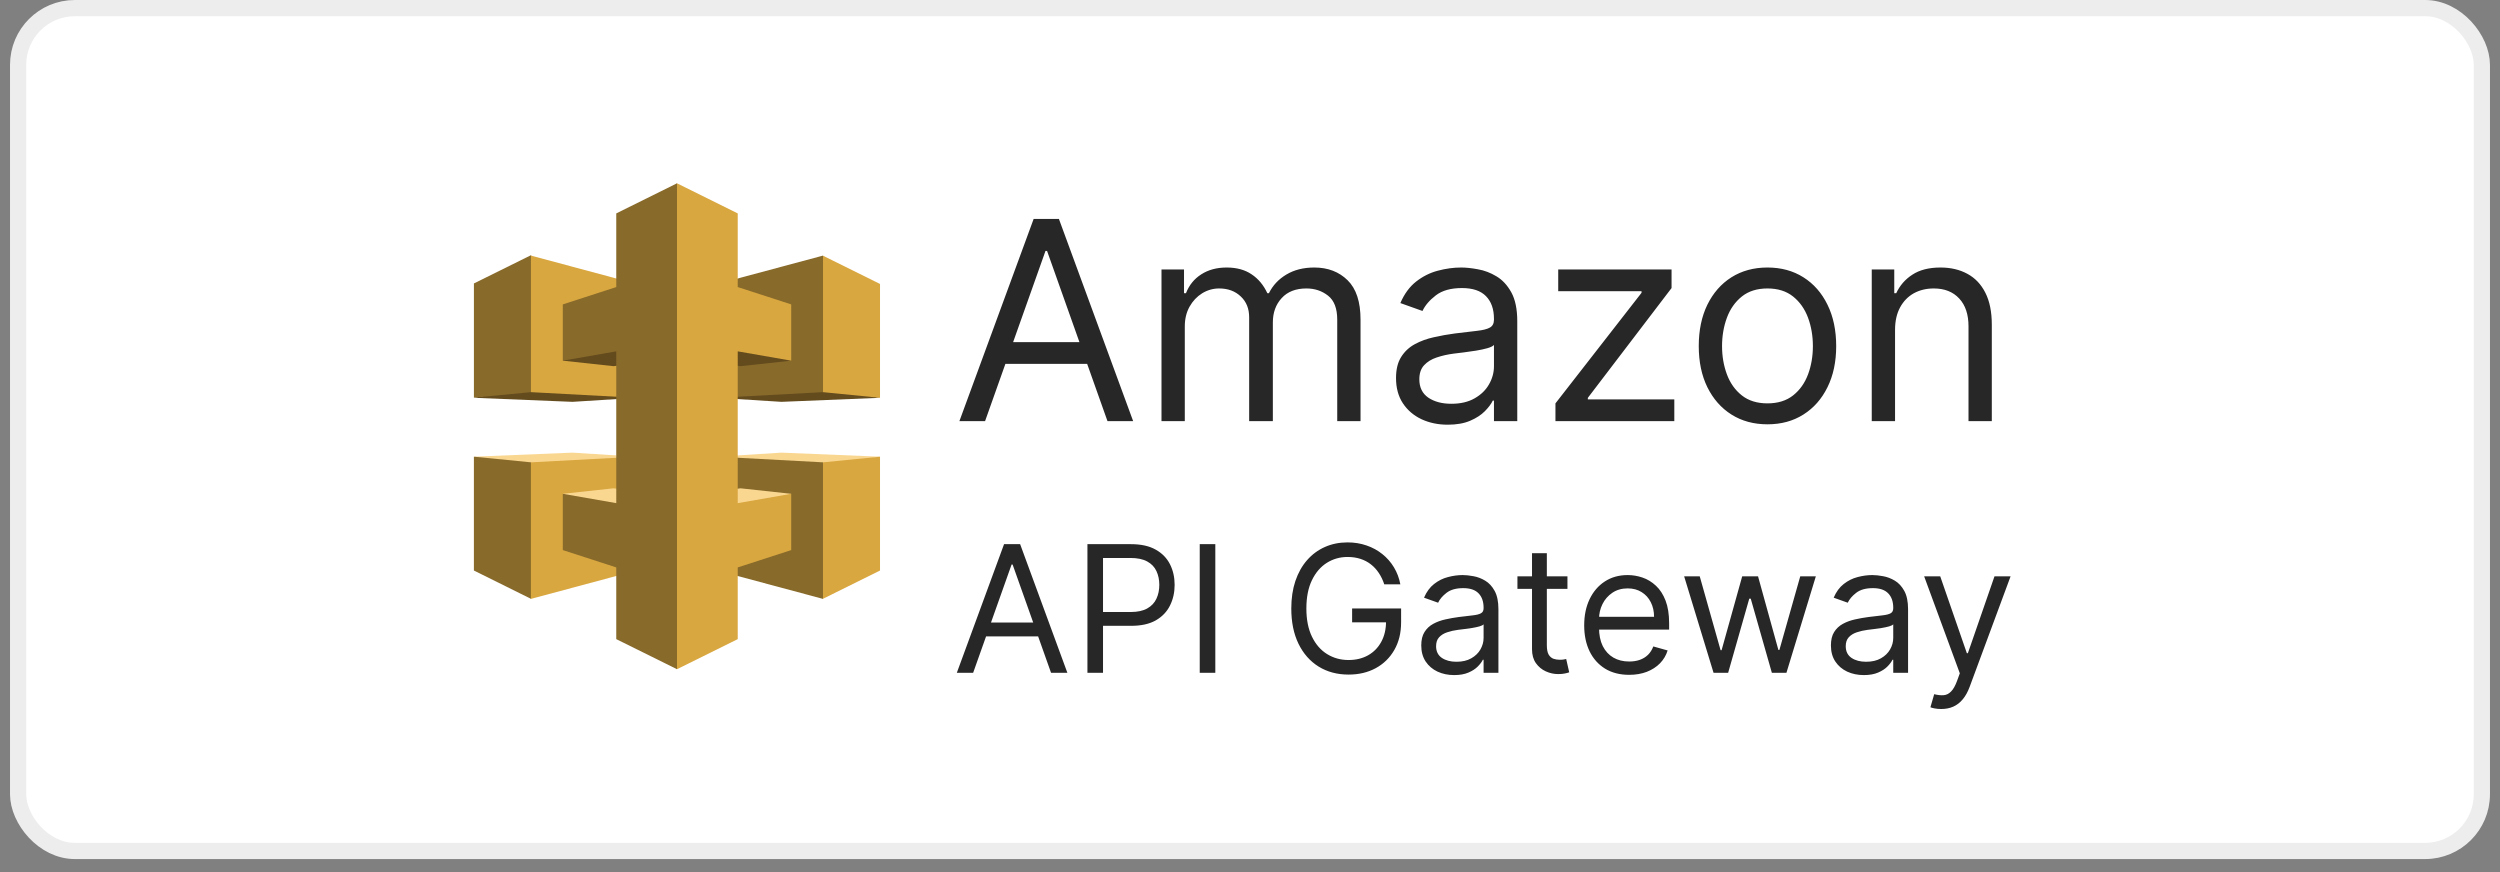
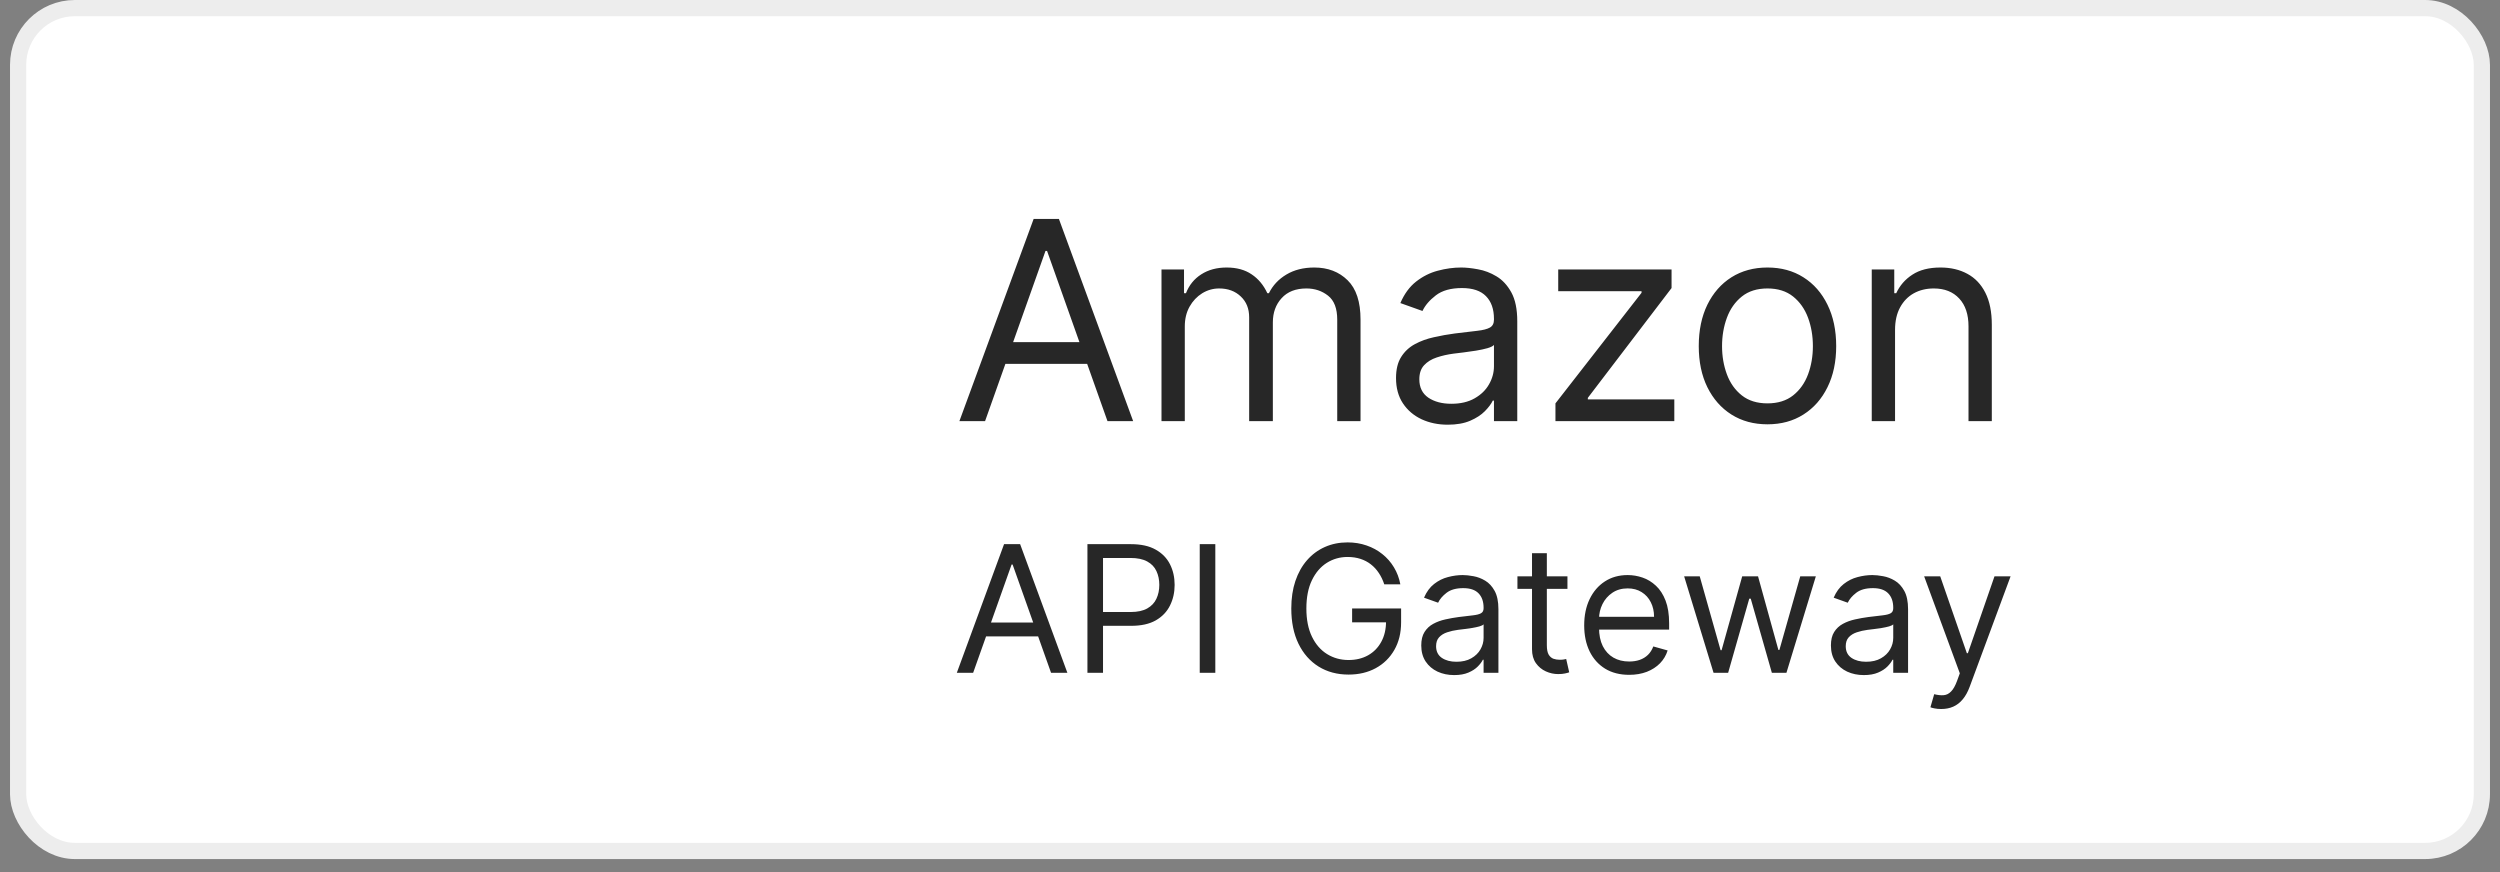
<svg xmlns="http://www.w3.org/2000/svg" width="149" height="52" viewBox="0 0 149 52" fill="none">
  <rect x="0" y="0" width="149" height="52" fill="#808080" stroke="none" />
  <rect x="1.08" y="0.483" width="146.839" height="50.234" rx="3.381" fill="white" />
  <rect x="1.08" y="0.483" width="146.839" height="50.234" rx="3.381" stroke="#EDEDED" stroke-width="0.966" />
  <g clip-path="url(#clip0_6048_3807)">
    <path d="M52.45 23.709L46.574 23.95L42.765 23.709L49.065 23.111L52.45 23.709Z" fill="#634B1E" />
    <path d="M49.05 23.372L52.449 23.709V16.924L49.05 15.239L48.79 15.518V23.084L49.05 23.372Z" fill="#D9A740" />
    <path d="M42.765 16.92L49.052 15.233V23.372L42.765 23.71V16.92Z" fill="#886A2A" />
    <path d="M28.245 23.709L34.121 23.95L37.931 23.709L31.648 23.043L28.245 23.709Z" fill="#634B1E" />
    <path d="M31.644 23.372L28.245 23.699V16.893L31.644 15.211L31.8 15.501V23.118L31.644 23.372Z" fill="#886A2A" />
    <path d="M37.931 16.92L31.644 15.233V23.372L37.931 23.71V16.92Z" fill="#D9A740" />
-     <path d="M52.448 27.218L46.572 26.977L42.763 27.218L49.036 27.846L52.448 27.218Z" fill="#FAD791" />
    <path d="M49.05 27.555L52.449 27.218V34.003L49.05 35.688L48.872 35.303V27.901L49.05 27.555Z" fill="#D9A740" />
    <path d="M42.763 34.007L49.05 35.694V27.555L42.763 27.218V34.007Z" fill="#886A2A" />
    <path d="M28.244 27.218L34.12 26.977L37.929 27.218L31.601 27.901L28.244 27.218Z" fill="#FAD791" />
    <path d="M31.642 27.555L28.244 27.218V34.003L31.642 35.688L31.848 35.384V27.901L31.642 27.555Z" fill="#886A2A" />
    <path d="M37.928 34.007L31.642 35.694V27.555L37.928 27.218V34.007Z" fill="#D9A740" />
    <path d="M37.283 20.859L40.4 20.317L46.622 21.191L47.158 21.496L44.136 21.824L37.283 20.859Z" fill="#634B1E" />
    <path d="M43.417 20.859L40.3 20.317L33.81 21.315L33.542 21.496L36.564 21.824L43.417 20.859Z" fill="#634B1E" />
    <path d="M37.283 30.068L40.4 30.61L46.606 29.75L47.158 29.431L44.136 29.103L37.283 30.068Z" fill="#FAD791" />
    <path d="M43.417 30.068L40.3 30.61L33.763 29.687L33.542 29.431L36.564 29.103L43.417 30.068Z" fill="#FAD791" />
-     <path d="M47.156 21.496V18.142L43.969 17.109V12.719L40.349 10.925L40.198 11.164L40.17 39.521L40.349 39.885L43.969 38.092V33.818L47.156 32.785V29.431L43.969 29.987V20.94L47.156 21.496Z" fill="#D9A740" />
    <path d="M36.729 12.719V17.109L33.542 18.142V21.496L36.729 20.94V29.987L33.542 29.431V32.785L36.729 33.818V38.092L40.349 39.885V10.925L36.729 12.719Z" fill="#886A2A" />
  </g>
  <path d="M58.71 25.1H57.18L61.605 13.049H63.111L67.536 25.1H66.006L62.405 14.956H62.311L58.71 25.1ZM59.275 20.393H65.442V21.688H59.275V20.393ZM69.225 25.1V16.062H70.567V17.474H70.684C70.873 16.992 71.177 16.617 71.596 16.351C72.016 16.08 72.52 15.944 73.109 15.944C73.705 15.944 74.201 16.08 74.597 16.351C74.998 16.617 75.309 16.992 75.533 17.474H75.627C75.859 17.008 76.206 16.637 76.669 16.362C77.132 16.084 77.687 15.944 78.334 15.944C79.142 15.944 79.803 16.198 80.317 16.703C80.831 17.206 81.088 17.988 81.088 19.051V25.1H79.699V19.051C79.699 18.384 79.517 17.908 79.152 17.622C78.787 17.335 78.357 17.192 77.863 17.192C77.228 17.192 76.735 17.384 76.386 17.769C76.037 18.149 75.862 18.632 75.862 19.216V25.1H74.45V18.91C74.45 18.396 74.284 17.982 73.95 17.669C73.617 17.351 73.187 17.192 72.662 17.192C72.301 17.192 71.963 17.288 71.649 17.48C71.34 17.672 71.088 17.939 70.896 18.28C70.708 18.618 70.614 19.008 70.614 19.451V25.1H69.225ZM86.287 25.312C85.714 25.312 85.194 25.204 84.727 24.988C84.26 24.769 83.89 24.453 83.615 24.041C83.34 23.625 83.203 23.123 83.203 22.535C83.203 22.017 83.305 21.597 83.509 21.276C83.713 20.95 83.986 20.695 84.327 20.511C84.668 20.326 85.045 20.189 85.457 20.099C85.873 20.005 86.29 19.93 86.71 19.875C87.259 19.805 87.705 19.752 88.046 19.716C88.391 19.677 88.642 19.612 88.799 19.522C88.96 19.432 89.04 19.275 89.04 19.051V19.004C89.04 18.424 88.881 17.973 88.564 17.651C88.25 17.329 87.773 17.168 87.134 17.168C86.471 17.168 85.951 17.314 85.575 17.604C85.198 17.894 84.933 18.204 84.78 18.534L83.462 18.063C83.697 17.514 84.011 17.086 84.403 16.78C84.8 16.47 85.231 16.254 85.698 16.133C86.169 16.007 86.632 15.944 87.087 15.944C87.377 15.944 87.71 15.98 88.087 16.05C88.468 16.117 88.834 16.256 89.187 16.468C89.544 16.68 89.841 17 90.076 17.427C90.311 17.855 90.429 18.428 90.429 19.145V25.1H89.04V23.876H88.97C88.876 24.073 88.719 24.282 88.499 24.506C88.279 24.73 87.987 24.92 87.622 25.077C87.257 25.234 86.812 25.312 86.287 25.312ZM86.498 24.065C87.047 24.065 87.51 23.957 87.887 23.741C88.267 23.525 88.554 23.247 88.746 22.905C88.942 22.564 89.04 22.205 89.04 21.829V20.558C88.981 20.628 88.852 20.693 88.652 20.752C88.456 20.807 88.228 20.856 87.969 20.899C87.714 20.938 87.465 20.974 87.222 21.005C86.983 21.032 86.789 21.056 86.639 21.076C86.279 21.123 85.941 21.199 85.627 21.305C85.317 21.407 85.067 21.562 84.874 21.77C84.686 21.974 84.592 22.252 84.592 22.605C84.592 23.088 84.77 23.453 85.127 23.7C85.488 23.943 85.945 24.065 86.498 24.065ZM92.705 25.1V24.041L97.836 17.451V17.357H92.87V16.062H99.625V17.168L94.635 23.712V23.806H99.789V25.1H92.705ZM105.341 25.289C104.525 25.289 103.809 25.095 103.193 24.706C102.581 24.318 102.103 23.774 101.758 23.076C101.416 22.378 101.246 21.562 101.246 20.628C101.246 19.687 101.416 18.865 101.758 18.163C102.103 17.461 102.581 16.915 103.193 16.527C103.809 16.139 104.525 15.944 105.341 15.944C106.157 15.944 106.871 16.139 107.483 16.527C108.099 16.915 108.577 17.461 108.919 18.163C109.264 18.865 109.437 19.687 109.437 20.628C109.437 21.562 109.264 22.378 108.919 23.076C108.577 23.774 108.099 24.318 107.483 24.706C106.871 25.095 106.157 25.289 105.341 25.289ZM105.341 24.041C105.961 24.041 106.471 23.882 106.871 23.565C107.271 23.247 107.567 22.829 107.76 22.311C107.952 21.793 108.048 21.232 108.048 20.628C108.048 20.024 107.952 19.461 107.76 18.939C107.567 18.418 107.271 17.996 106.871 17.674C106.471 17.353 105.961 17.192 105.341 17.192C104.721 17.192 104.211 17.353 103.811 17.674C103.411 17.996 103.115 18.418 102.923 18.939C102.731 19.461 102.634 20.024 102.634 20.628C102.634 21.232 102.731 21.793 102.923 22.311C103.115 22.829 103.411 23.247 103.811 23.565C104.211 23.882 104.721 24.041 105.341 24.041ZM112.945 19.663V25.1H111.556V16.062H112.898V17.474H113.016C113.228 17.015 113.549 16.647 113.981 16.368C114.412 16.086 114.969 15.944 115.652 15.944C116.264 15.944 116.799 16.07 117.258 16.321C117.717 16.568 118.074 16.945 118.329 17.451C118.584 17.953 118.712 18.588 118.712 19.357V25.1H117.323V19.451C117.323 18.741 117.139 18.188 116.77 17.792C116.401 17.392 115.895 17.192 115.252 17.192C114.808 17.192 114.412 17.288 114.063 17.48C113.718 17.672 113.445 17.953 113.245 18.322C113.045 18.69 112.945 19.138 112.945 19.663ZM57.999 40.1H57.026L59.842 32.432H60.8L63.616 40.1H62.643L60.351 33.645H60.291L57.999 40.1ZM58.359 37.105H62.283V37.928H58.359V37.105ZM64.811 40.1V32.432H67.402C68.004 32.432 68.495 32.54 68.877 32.757C69.262 32.972 69.546 33.263 69.731 33.63C69.916 33.997 70.008 34.406 70.008 34.858C70.008 35.31 69.916 35.721 69.731 36.09C69.549 36.459 69.267 36.754 68.885 36.974C68.503 37.191 68.014 37.299 67.417 37.299H65.56V36.476H67.387C67.799 36.476 68.13 36.404 68.379 36.262C68.629 36.12 68.81 35.928 68.922 35.685C69.037 35.441 69.095 35.165 69.095 34.858C69.095 34.551 69.037 34.276 68.922 34.034C68.81 33.792 68.628 33.602 68.376 33.465C68.124 33.325 67.789 33.255 67.372 33.255H65.74V40.1H64.811ZM72.433 32.432V40.1H71.504V32.432H72.433ZM82.503 34.828C82.42 34.576 82.312 34.35 82.177 34.15C82.045 33.948 81.886 33.776 81.701 33.633C81.519 33.491 81.312 33.383 81.08 33.308C80.848 33.233 80.593 33.195 80.316 33.195C79.862 33.195 79.448 33.313 79.076 33.547C78.705 33.782 78.409 34.128 78.189 34.585C77.969 35.041 77.86 35.602 77.86 36.266C77.86 36.93 77.971 37.49 78.193 37.947C78.415 38.404 78.716 38.75 79.095 38.984C79.475 39.219 79.902 39.337 80.376 39.337C80.815 39.337 81.202 39.243 81.537 39.056C81.874 38.866 82.136 38.599 82.323 38.254C82.513 37.907 82.608 37.499 82.608 37.03L82.892 37.09H80.586V36.266H83.506V37.09C83.506 37.721 83.371 38.27 83.102 38.737C82.835 39.204 82.465 39.566 81.993 39.823C81.524 40.078 80.985 40.205 80.376 40.205C79.697 40.205 79.1 40.045 78.586 39.726C78.074 39.406 77.675 38.952 77.388 38.363C77.103 37.774 76.961 37.075 76.961 36.266C76.961 35.659 77.042 35.114 77.204 34.63C77.369 34.143 77.601 33.728 77.901 33.386C78.2 33.044 78.555 32.782 78.964 32.6C79.374 32.418 79.824 32.327 80.316 32.327C80.72 32.327 81.097 32.388 81.447 32.51C81.799 32.63 82.112 32.801 82.387 33.023C82.664 33.243 82.895 33.506 83.079 33.813C83.264 34.118 83.391 34.456 83.461 34.828H82.503ZM86.669 40.235C86.305 40.235 85.974 40.166 85.677 40.029C85.38 39.889 85.144 39.688 84.969 39.426C84.795 39.162 84.707 38.842 84.707 38.468C84.707 38.138 84.772 37.871 84.902 37.666C85.032 37.459 85.205 37.297 85.423 37.18C85.64 37.062 85.879 36.975 86.141 36.917C86.406 36.858 86.672 36.81 86.939 36.775C87.289 36.73 87.572 36.697 87.789 36.674C88.009 36.649 88.168 36.608 88.268 36.55C88.371 36.493 88.422 36.393 88.422 36.251V36.221C88.422 35.852 88.321 35.565 88.119 35.36C87.919 35.155 87.616 35.053 87.209 35.053C86.787 35.053 86.456 35.145 86.216 35.33C85.977 35.514 85.808 35.712 85.711 35.922L84.872 35.622C85.022 35.272 85.222 35 85.471 34.806C85.723 34.608 85.998 34.471 86.295 34.394C86.595 34.314 86.889 34.274 87.179 34.274C87.364 34.274 87.576 34.296 87.815 34.341C88.058 34.384 88.291 34.472 88.516 34.607C88.743 34.742 88.931 34.945 89.081 35.218C89.231 35.49 89.306 35.854 89.306 36.311V40.1H88.422V39.322H88.377C88.317 39.446 88.217 39.58 88.077 39.722C87.938 39.864 87.752 39.986 87.519 40.085C87.287 40.185 87.004 40.235 86.669 40.235ZM86.804 39.441C87.154 39.441 87.448 39.373 87.688 39.235C87.93 39.098 88.112 38.921 88.235 38.704C88.359 38.486 88.422 38.258 88.422 38.018V37.21C88.385 37.255 88.302 37.296 88.175 37.333C88.05 37.368 87.905 37.399 87.74 37.427C87.578 37.452 87.42 37.474 87.265 37.494C87.113 37.512 86.989 37.527 86.894 37.539C86.665 37.569 86.45 37.618 86.25 37.685C86.053 37.75 85.893 37.849 85.771 37.981C85.651 38.111 85.591 38.288 85.591 38.513C85.591 38.82 85.705 39.052 85.932 39.209C86.162 39.364 86.452 39.441 86.804 39.441ZM93.42 34.349V35.098H90.439V34.349H93.42ZM91.308 32.971H92.192V38.453C92.192 38.702 92.228 38.89 92.3 39.014C92.375 39.137 92.47 39.219 92.585 39.262C92.702 39.301 92.826 39.322 92.956 39.322C93.053 39.322 93.133 39.316 93.195 39.306C93.258 39.294 93.308 39.284 93.345 39.276L93.525 40.07C93.465 40.093 93.381 40.115 93.274 40.138C93.166 40.163 93.031 40.175 92.866 40.175C92.616 40.175 92.371 40.122 92.132 40.014C91.895 39.907 91.697 39.743 91.54 39.524C91.385 39.304 91.308 39.027 91.308 38.692V32.971ZM97.099 40.22C96.545 40.22 96.067 40.098 95.665 39.853C95.265 39.606 94.957 39.262 94.74 38.82C94.525 38.375 94.418 37.859 94.418 37.27C94.418 36.68 94.525 36.161 94.74 35.712C94.957 35.26 95.259 34.908 95.646 34.656C96.035 34.401 96.49 34.274 97.009 34.274C97.309 34.274 97.604 34.324 97.897 34.424C98.189 34.523 98.454 34.686 98.694 34.91C98.934 35.133 99.125 35.427 99.267 35.794C99.409 36.161 99.48 36.613 99.48 37.15V37.524H95.047V36.76H98.582C98.582 36.436 98.517 36.146 98.387 35.892C98.26 35.637 98.078 35.436 97.84 35.289C97.606 35.141 97.329 35.068 97.009 35.068C96.657 35.068 96.353 35.155 96.095 35.33C95.841 35.502 95.645 35.727 95.507 36.004C95.37 36.281 95.302 36.578 95.302 36.895V37.404C95.302 37.839 95.376 38.207 95.526 38.509C95.678 38.809 95.889 39.037 96.159 39.194C96.429 39.349 96.742 39.426 97.099 39.426C97.331 39.426 97.541 39.394 97.728 39.329C97.918 39.262 98.081 39.162 98.219 39.029C98.356 38.895 98.462 38.727 98.537 38.528L99.391 38.767C99.301 39.057 99.15 39.312 98.938 39.531C98.725 39.748 98.463 39.918 98.151 40.04C97.839 40.16 97.488 40.22 97.099 40.22ZM102.128 40.1L100.375 34.349H101.304L102.547 38.752H102.607L103.835 34.349H104.779L105.992 38.737H106.052L107.295 34.349H108.224L106.471 40.1H105.603L104.345 35.682H104.255L102.997 40.1H102.128ZM111.085 40.235C110.72 40.235 110.389 40.166 110.092 40.029C109.795 39.889 109.559 39.688 109.385 39.426C109.21 39.162 109.123 38.842 109.123 38.468C109.123 38.138 109.187 37.871 109.317 37.666C109.447 37.459 109.621 37.297 109.838 37.18C110.055 37.062 110.295 36.975 110.557 36.917C110.821 36.858 111.087 36.81 111.354 36.775C111.704 36.73 111.987 36.697 112.204 36.674C112.424 36.649 112.584 36.608 112.684 36.55C112.786 36.493 112.837 36.393 112.837 36.251V36.221C112.837 35.852 112.736 35.565 112.534 35.36C112.334 35.155 112.031 35.053 111.624 35.053C111.202 35.053 110.871 35.145 110.632 35.33C110.392 35.514 110.223 35.712 110.126 35.922L109.287 35.622C109.437 35.272 109.637 35 109.886 34.806C110.139 34.608 110.413 34.471 110.71 34.394C111.01 34.314 111.304 34.274 111.594 34.274C111.779 34.274 111.991 34.296 112.231 34.341C112.473 34.384 112.706 34.472 112.931 34.607C113.158 34.742 113.346 34.945 113.496 35.218C113.646 35.49 113.721 35.854 113.721 36.311V40.1H112.837V39.322H112.792C112.732 39.446 112.632 39.58 112.493 39.722C112.353 39.864 112.167 39.986 111.935 40.085C111.703 40.185 111.419 40.235 111.085 40.235ZM111.22 39.441C111.569 39.441 111.864 39.373 112.103 39.235C112.345 39.098 112.528 38.921 112.65 38.704C112.775 38.486 112.837 38.258 112.837 38.018V37.21C112.8 37.255 112.717 37.296 112.59 37.333C112.465 37.368 112.32 37.399 112.156 37.427C111.993 37.452 111.835 37.474 111.68 37.494C111.528 37.512 111.404 37.527 111.309 37.539C111.08 37.569 110.865 37.618 110.665 37.685C110.468 37.75 110.308 37.849 110.186 37.981C110.066 38.111 110.006 38.288 110.006 38.513C110.006 38.82 110.12 39.052 110.347 39.209C110.577 39.364 110.868 39.441 111.22 39.441ZM115.697 42.257C115.547 42.257 115.414 42.245 115.296 42.22C115.179 42.197 115.098 42.175 115.053 42.152L115.278 41.373C115.492 41.428 115.682 41.448 115.847 41.433C116.012 41.418 116.158 41.345 116.285 41.212C116.415 41.083 116.533 40.872 116.641 40.58L116.805 40.13L114.679 34.349H115.637L117.225 38.932H117.285L118.872 34.349H119.831L117.39 40.939C117.28 41.236 117.144 41.482 116.981 41.677C116.819 41.874 116.631 42.02 116.416 42.115C116.204 42.21 115.964 42.257 115.697 42.257Z" fill="#272727" />
  <defs>
    <clipPath id="clip0_6048_3807">
-       <rect width="24.209" height="29.051" fill="white" transform="translate(28.243 10.866)" />
-     </clipPath>
+       </clipPath>
  </defs>
</svg>